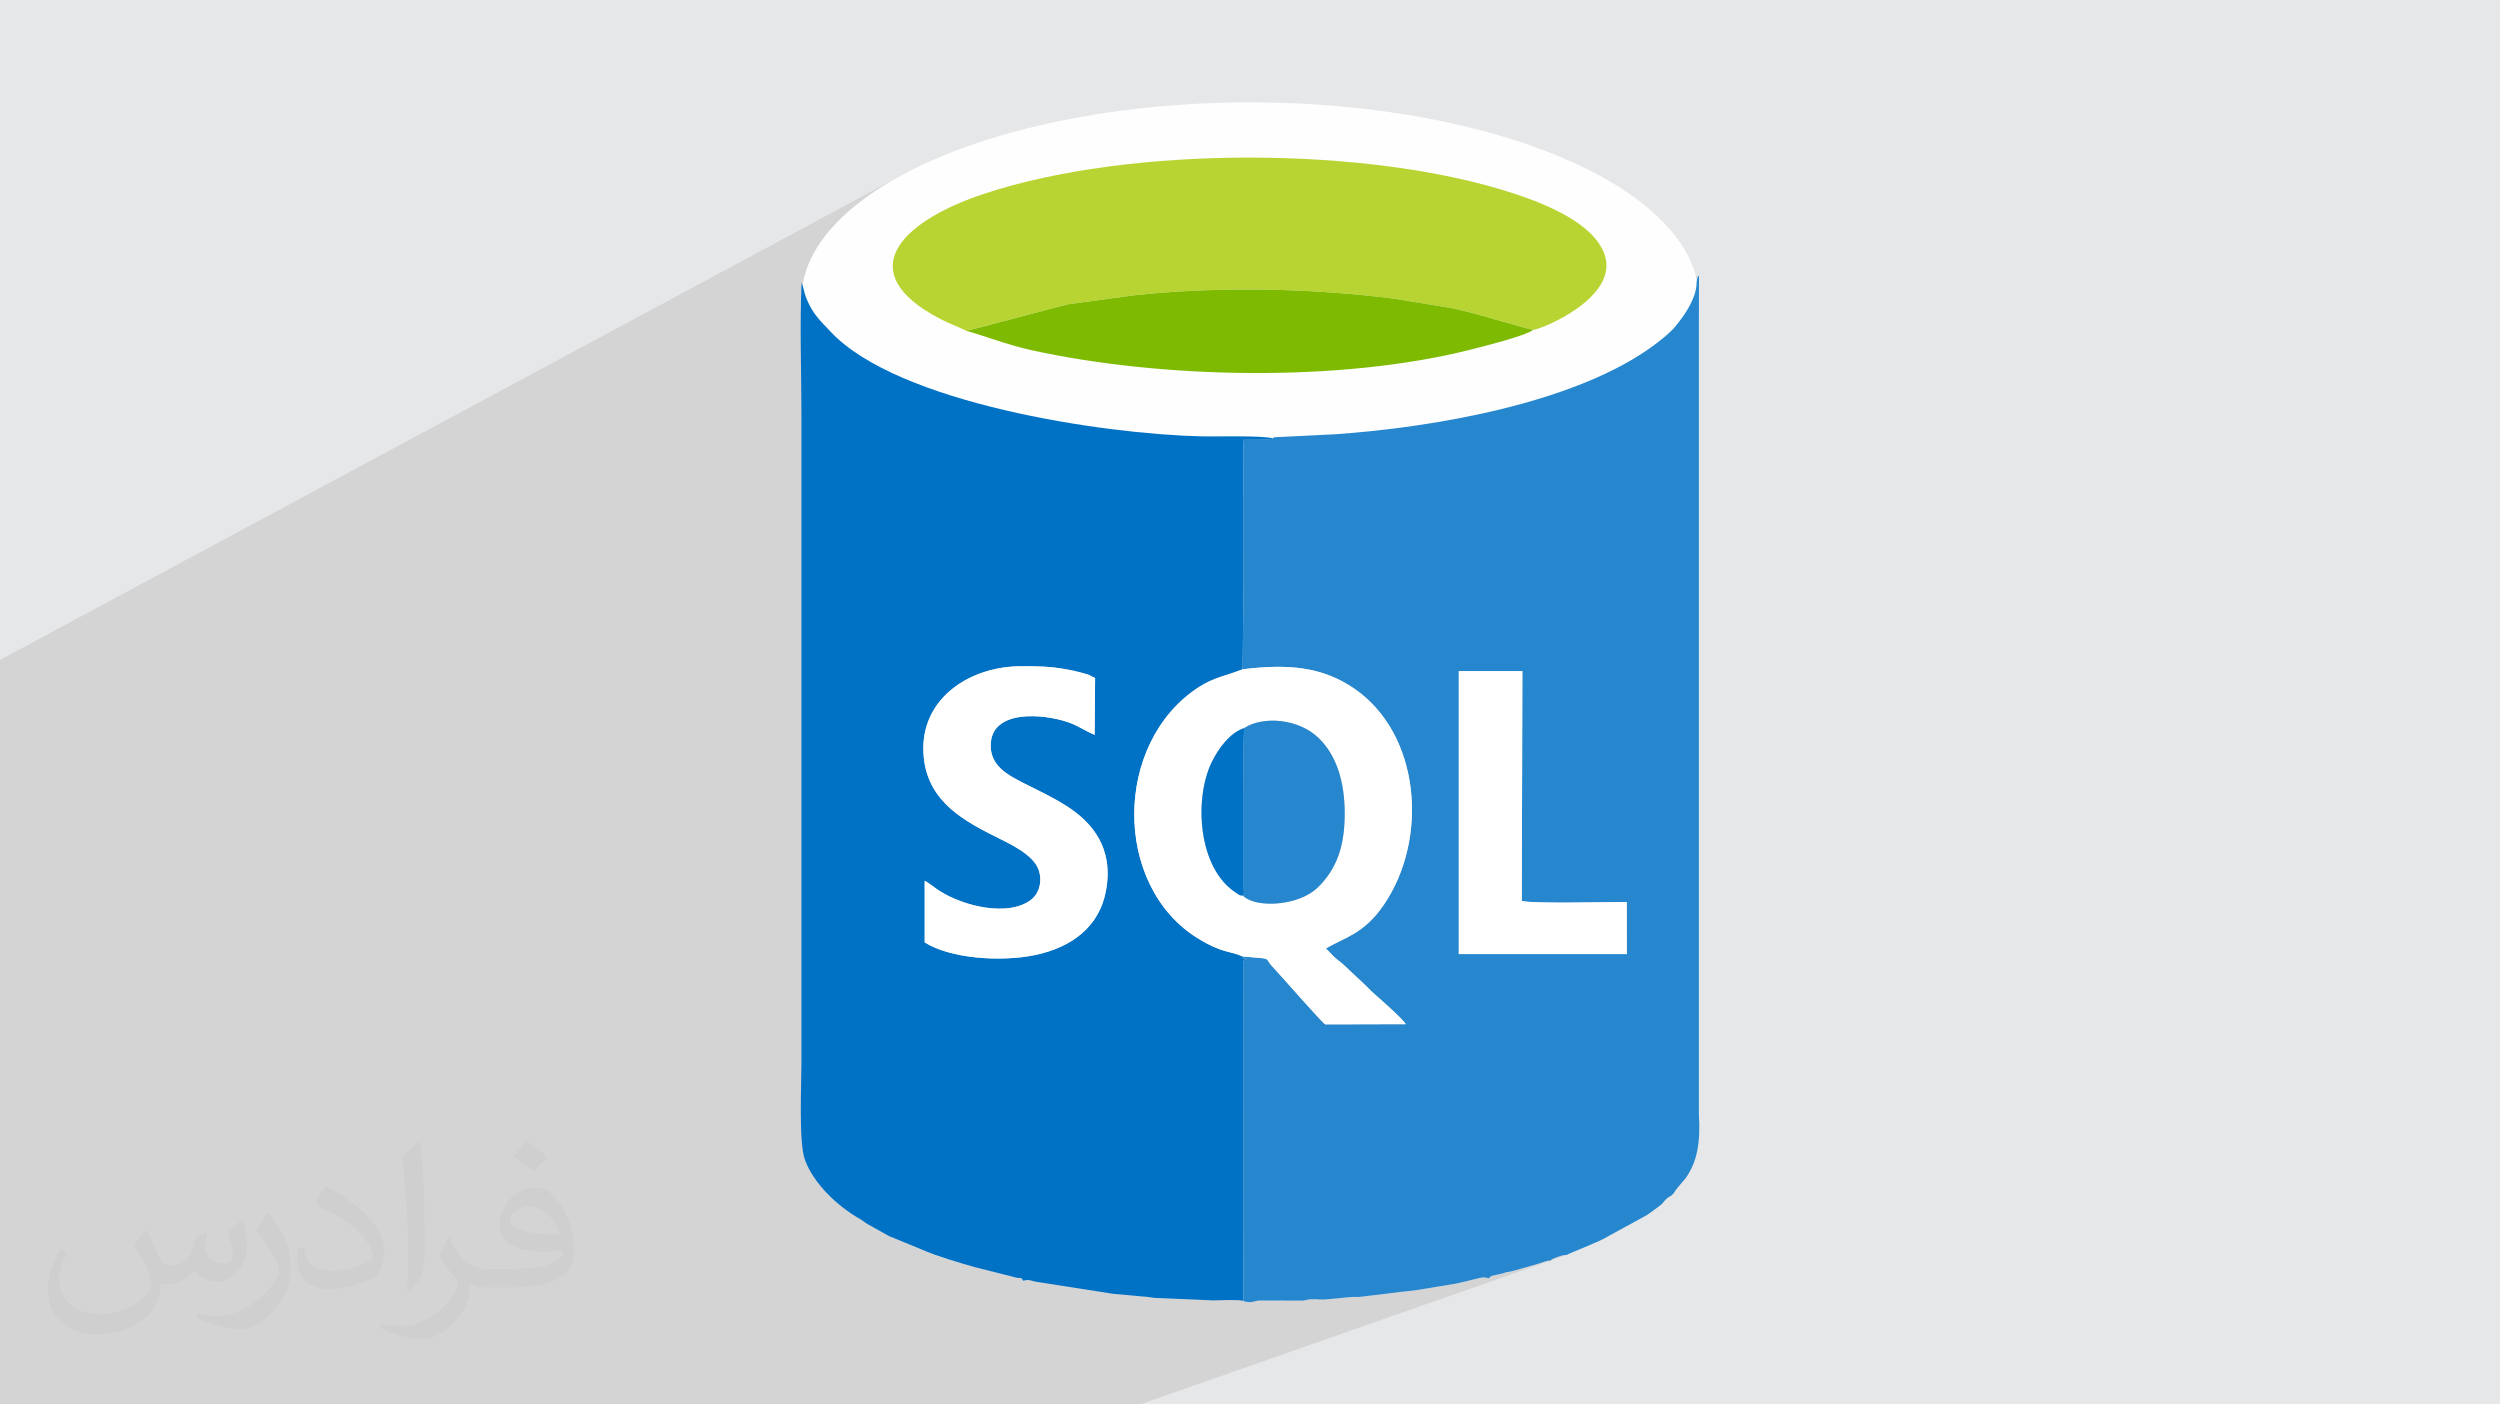
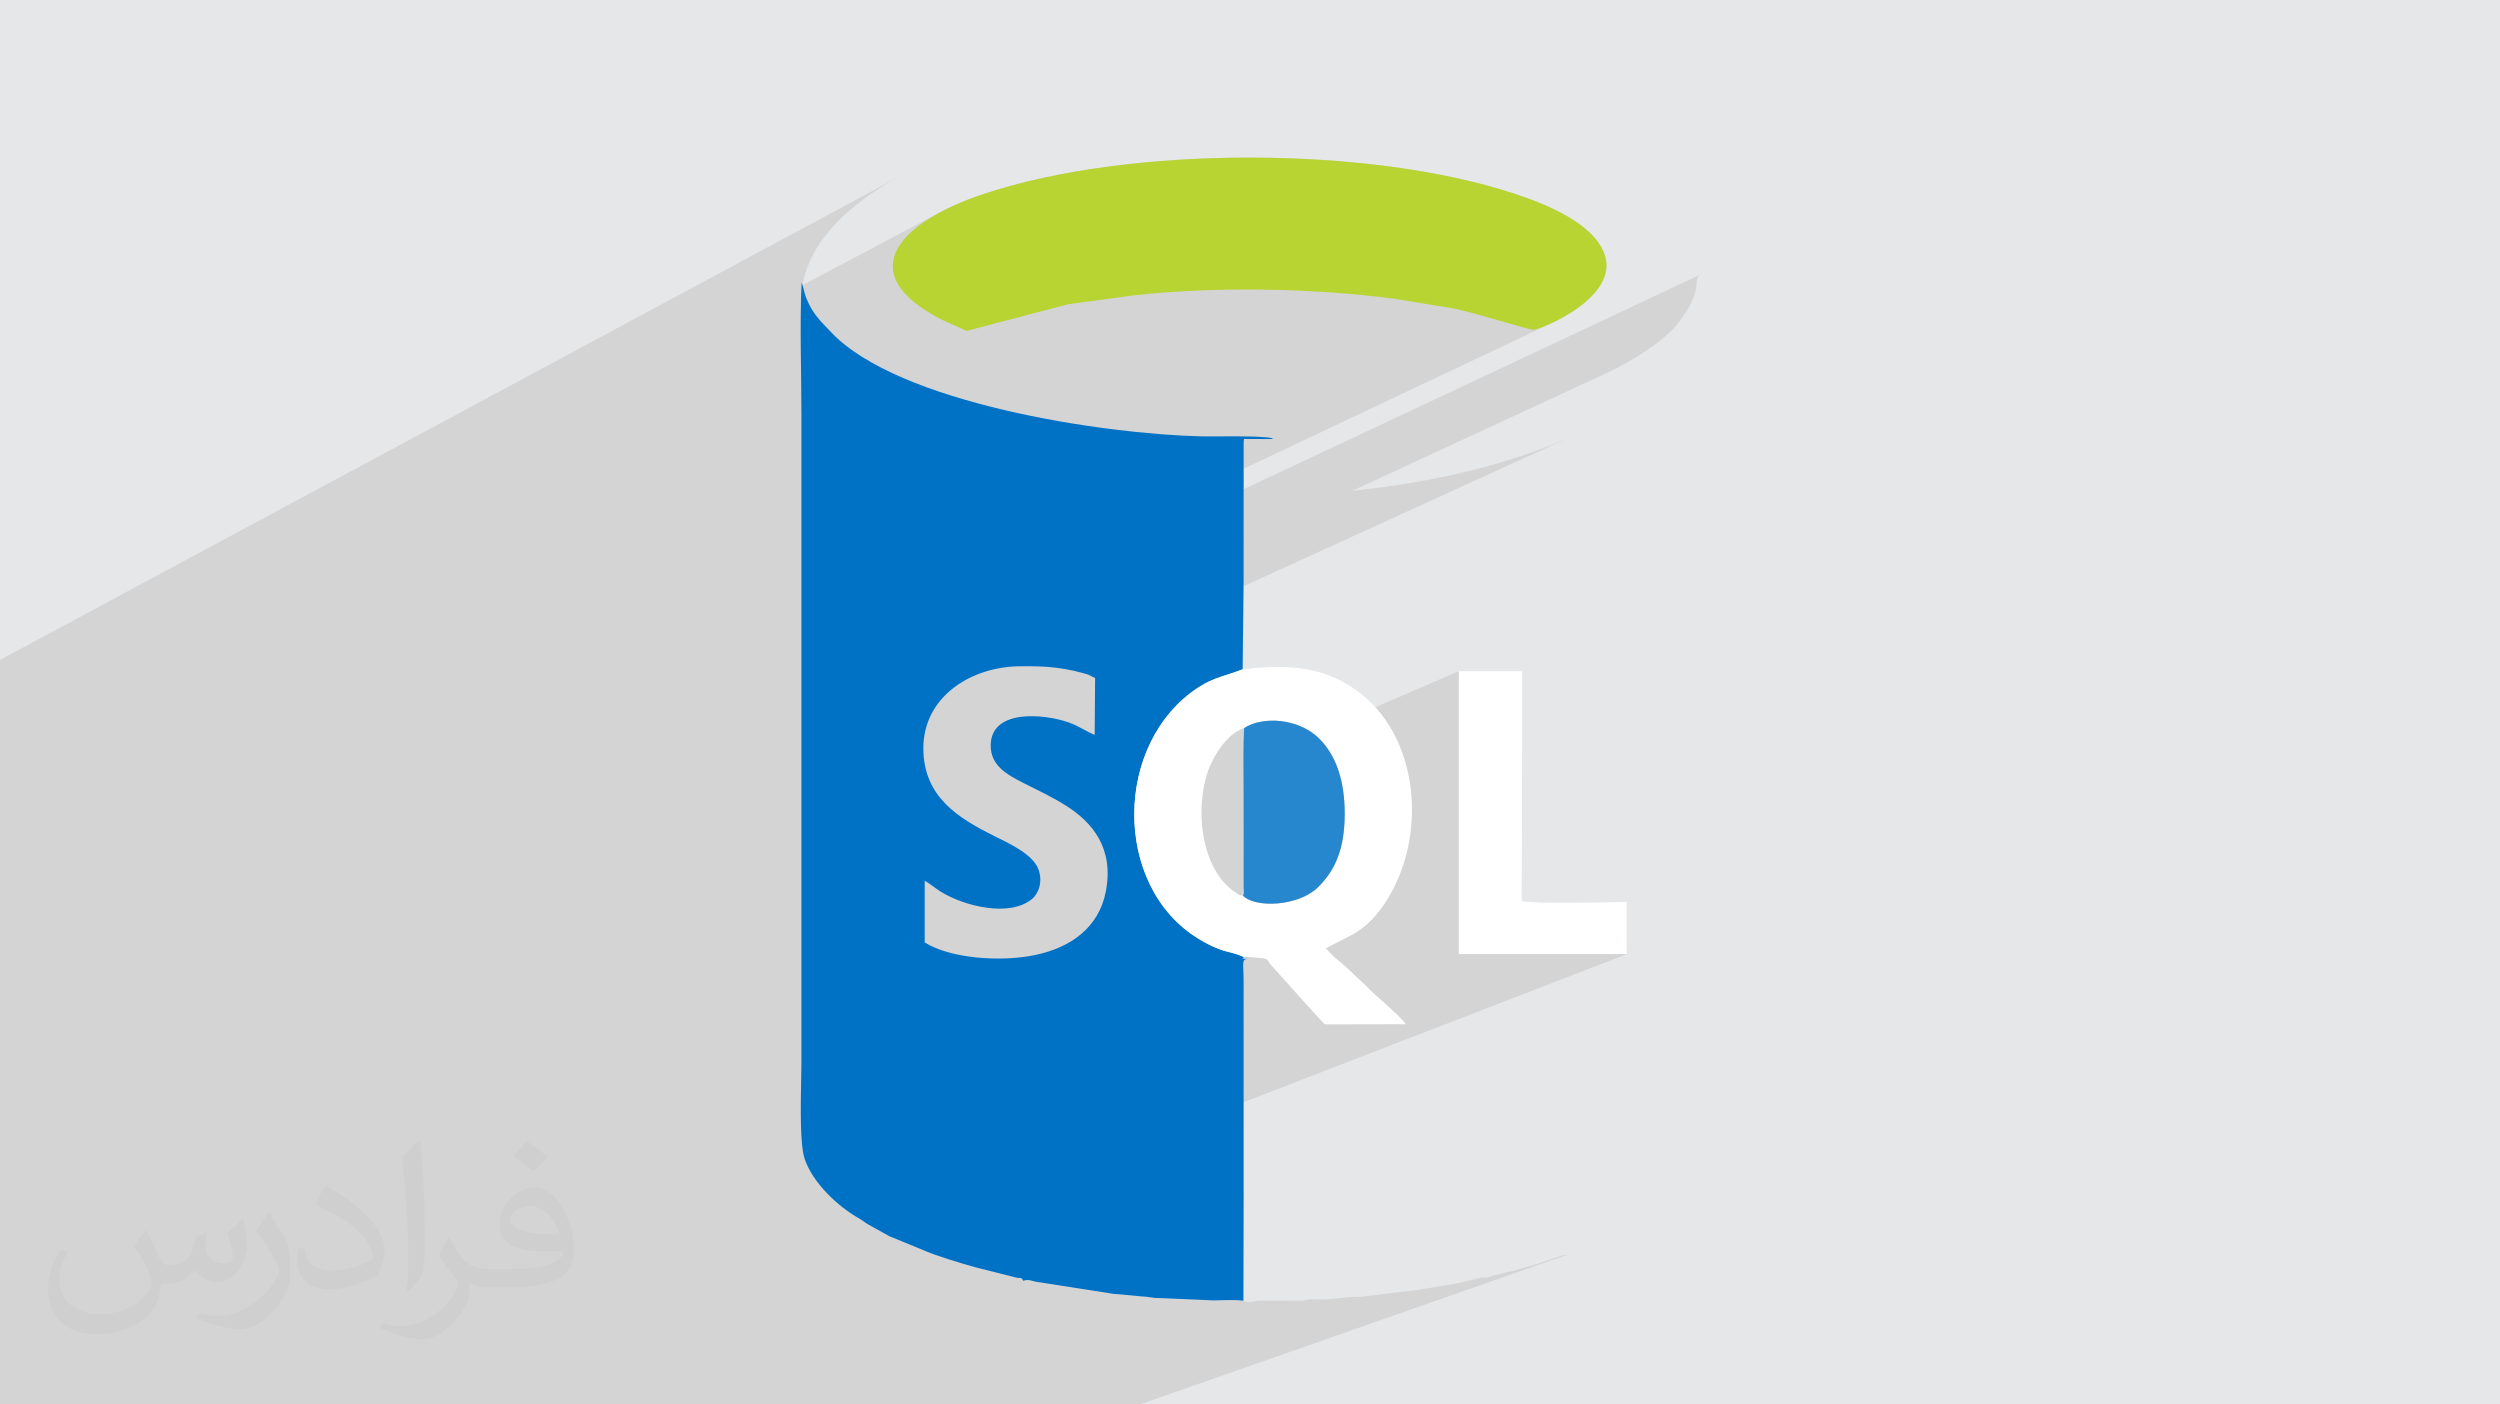
<svg xmlns="http://www.w3.org/2000/svg" xml:space="preserve" width="94.192mm" height="52.917mm" version="1.1" style="shape-rendering:geometricPrecision; text-rendering:geometricPrecision; image-rendering:optimizeQuality; fill-rule:evenodd; clip-rule:evenodd" viewBox="0 0 9419.16 5291.66">
  <defs>
    <style type="text/css">
   
    .fil3 {fill:#FEFEFE}
    .fil4 {fill:#0072C6}
    .fil5 {fill:#2687CF}
    .fil8 {fill:#7EBA00}
    .fil6 {fill:#B8D432}
    .fil0 {fill:#E6E7E8}
    .fil7 {fill:white}
    .fil2 {fill:#373435;fill-opacity:0.031}
    .fil1 {fill:#373435;fill-opacity:0.102}
   
  </style>
  </defs>
  <g id="Layer_x0020_1">
    <polygon class="fil0" points="-0,0 9419.16,0 9419.16,5291.66 -0,5291.66 " />
    <polygon class="fil1" points="-0,4988.44 -0,4926.89 -0,4905.58 -0,4890.8 -0,4854.39 -0,4835.93 -0,4820.11 -0,4793.24 -0,4793.22 -0,4792.69 -0,4791.63 -0,4657.08 -0,4607.15 -0,4605.78 -0,4601.78 -0,4598.12 -0,4490.6 -0,4433.55 -0,4425.09 -0,4404.24 -0,4387.15 -0,4354.17 -0,4339.96 -0,4333.45 -0,4311.51 -0,4279.08 -0,4239.53 -0,3962.05 -0,3931.16 -0,3927.86 -0,3924.24 -0,3898.63 -0,3888.06 -0,3815.34 -0,3794.11 -0,3675.39 -0,3569.1 -0,3536.8 -0,3264.65 -0,3186.89 -0,3107.24 -0,3106.95 -0,3106.6 -0,3101.1 -0,2690.43 -0,2674.82 -0,2664.89 -0,2486.34 3405.78,655.49 3355.58,683.49 3308.44,712.56 3264.46,742.64 3223.75,773.68 3186.41,805.65 3152.55,838.49 3122.28,872.15 3095.7,906.6 3072.91,941.78 3054.03,977.64 3039.16,1014.15 3028.41,1051.25 3024.52,1073.69 3544.78,798.27 3569.24,785.83 3594.88,773.8 3621.63,762.19 3649.43,751.02 3678.19,740.3 3707.87,730.06 3760.44,713.48 3814.93,697.98 3871.22,683.56 3929.17,670.21 3988.67,657.95 4049.57,646.75 4111.76,636.63 4175.1,627.59 4239.46,619.61 4304.72,612.71 4370.75,606.88 4437.41,602.11 4504.58,598.42 4572.13,595.79 4639.93,594.22 4707.85,593.72 4775.77,594.29 4843.55,595.92 4911.06,598.61 4978.18,602.36 5044.78,607.18 5110.73,613.05 5175.9,619.98 5240.16,627.96 5303.38,637.01 5365.44,647.1 5426.2,658.26 5485.54,670.46 5543.32,683.72 5599.42,698.02 5653.72,713.38 5706.07,729.79 5717.53,733.61 5729.29,737.62 5741.31,741.83 5753.57,746.23 5766.01,750.84 5778.62,755.64 5791.34,760.64 5804.16,765.85 5817.02,771.27 5829.9,776.9 5842.76,782.74 5855.56,788.8 5868.28,795.07 5880.87,801.56 5893.29,808.27 5905.52,815.21 5917.52,822.37 5929.24,829.76 5940.67,837.38 5951.75,845.23 5962.46,853.31 5972.76,861.64 5982.62,870.2 5991.99,879 6000.84,888.05 6009.15,897.34 6016.87,906.88 6023.96,916.67 6030.39,926.72 6036.13,937.02 6041.14,947.57 6045.39,958.39 6049.72,973.45 6052.1,988.26 6052.65,1002.8 6051.47,1017.05 6048.68,1031 6044.4,1044.65 6038.73,1057.96 6031.79,1070.93 6023.69,1083.55 6014.54,1095.8 6004.46,1107.66 5993.57,1119.12 5981.96,1130.17 5969.76,1140.8 5957.08,1150.98 5944.03,1160.7 5930.73,1169.96 5917.28,1178.73 5903.8,1187 5890.41,1194.76 5877.21,1201.99 5864.32,1208.68 5851.85,1214.81 4685.61,1766.03 4685.59,1843.16 6401.3,1037.01 6396,1046.21 6393.45,1054.81 6392.47,1063.77 6391.84,1074 6390.37,1086.45 6386.86,1102.05 6380.09,1121.73 6368.88,1146.44 6362.7,1158.07 6356.11,1169.34 6349.16,1180.27 6341.95,1190.86 6334.55,1201.13 6327.03,1211.11 6319.47,1220.79 6311.95,1230.21 6304.97,1238.21 6296.66,1246.69 6287.35,1255.45 6277.38,1264.28 6267.08,1272.98 6256.78,1281.34 6246.84,1289.16 6237.57,1296.23 6209.22,1316.66 6179.51,1336.34 6148.51,1355.29 6116.32,1373.5 6082.99,1391 6048.6,1407.8 5095.65,1848.84 5133.05,1845.05 5213.28,1835.06 5291.84,1823.41 5368.62,1810.13 5443.52,1795.29 5516.42,1778.91 5587.23,1761.06 5655.83,1741.78 5722.12,1721.11 5785.99,1699.1 5847.34,1675.8 5906.07,1651.26 4685.26,2208.77 4681.81,2521.73 4697.75,2519.85 4713.45,2518.16 4728.91,2516.68 4744.14,2515.41 4759.15,2514.35 4773.94,2513.53 4788.52,2512.94 4802.9,2512.58 4817.08,2512.48 4831.06,2512.62 4844.86,2513.03 4858.47,2513.71 4871.92,2514.67 4885.19,2515.9 4898.31,2517.43 4911.26,2519.25 4924.07,2521.38 4936.74,2523.81 4949.26,2526.57 4961.66,2529.65 4973.93,2533.06 4986.08,2536.81 4998.13,2540.91 5010.06,2545.36 5021.89,2550.17 5033.63,2555.35 5045.29,2560.9 5056.86,2566.83 5068.35,2573.16 5079.78,2579.88 5091.14,2587 5102.45,2594.53 5125.19,2611.21 5146.66,2629.14 5166.86,2648.25 5182.09,2664.51 5496.24,2528.65 5735.72,2528.59 5733.58,3394.5 5737.79,3395.5 5743.41,3396.39 5750.37,3397.18 5758.56,3397.88 5767.9,3398.49 5778.3,3399.01 5789.67,3399.46 5801.92,3399.82 5814.97,3400.12 5828.72,3400.35 5843.09,3400.52 5857.98,3400.63 5873.3,3400.69 5888.98,3400.7 5904.91,3400.67 5921.01,3400.6 5937.19,3400.5 5953.37,3400.38 5969.44,3400.22 5985.33,3400.05 6000.94,3399.87 6016.18,3399.68 6030.98,3399.48 6045.22,3399.28 6058.84,3399.09 6071.73,3398.91 6083.81,3398.74 6094.99,3398.6 6105.19,3398.47 6114.3,3398.38 6122.25,3398.32 6128.94,3398.3 6129.24,3587.51 6129.41,3594.7 4685.35,4152.82 4685.35,4157.9 4685.35,4168.24 4685.35,4178.6 4685.35,4188.96 4685.36,4199.29 4685.37,4209.58 4685.39,4219.79 4685.41,4229.91 4685.43,4239.91 4685.46,4249.77 4685.46,4490.83 4685.47,4492.7 4685.49,4494.9 4685.51,4497.33 4685.53,4499.91 4685.56,4502.54 4685.58,4505.12 4685.58,4507.57 4685.58,4509.8 4684.67,4900.7 4685.63,4901.36 4686.29,4901.93 4686.88,4902.43 4687.64,4902.91 4688.83,4903.39 4690.67,4903.88 4693.42,4904.43 4697.32,4905.05 4705.06,4905.86 4711.55,4905.89 4717.12,4905.34 4722.09,4904.37 4726.79,4903.17 4731.54,4901.92 4736.68,4900.79 4742.53,4899.96 4907.73,4900.13 4914.84,4899.32 4919.32,4898.6 4922.03,4897.94 4923.8,4897.34 4925.47,4896.78 4927.9,4896.24 4931.93,4895.71 4938.39,4895.18 4946.52,4894.88 4954.45,4895 4962.27,4895.37 4970.07,4895.81 4977.93,4896.15 4985.95,4896.22 4994.2,4895.85 5002.78,4894.86 5090.15,4886.8 5094.77,4886.46 5099.12,4886.33 5103.29,4886.34 5107.34,4886.42 5111.34,4886.51 5115.37,4886.53 5119.5,4886.41 5123.81,4886.09 5267.83,4868.76 5268.29,4868.67 5268.76,4868.57 5269.24,4868.46 5269.72,4868.35 5270.2,4868.23 5270.66,4868.12 5271.12,4868.02 5271.55,4867.93 5320.92,4862.67 5322.72,4862.44 5324.39,4862.24 5325.99,4862.06 5327.56,4861.89 5329.13,4861.72 5330.76,4861.53 5332.5,4861.31 5334.37,4861.05 5485.09,4836.21 5485.44,4836.14 5485.83,4836.06 5486.25,4835.97 5486.69,4835.88 5487.12,4835.78 5487.54,4835.69 5487.93,4835.6 5488.27,4835.53 5488.61,4835.46 5489,4835.37 5489.41,4835.28 5489.84,4835.17 5490.26,4835.07 5490.67,4834.97 5491.05,4834.88 5491.39,4834.8 5546.11,4821.98 5555.02,4819.91 5563.2,4817.76 5570.87,4815.76 5578.27,4814.15 5585.62,4813.15 5593.15,4812.99 5601.09,4813.91 5601.36,4813.98 5622.16,4806.68 5625.82,4805.6 5629.54,4804.77 5633.26,4804.04 5636.9,4803.27 5641.69,4802.2 5646.29,4801.2 5650.81,4800.22 5655.37,4799.17 5660.07,4797.98 5665.02,4796.6 5670.34,4794.94 5676.14,4792.94 5682.37,4792.32 5690.77,4790.69 5700.65,4788.33 5711.33,4785.49 5722.12,4782.45 5732.35,4779.46 5741.32,4776.8 5748.36,4774.72 5755.15,4772.75 5761.06,4771.04 5766.41,4769.5 5771.5,4768.04 5776.62,4766.59 5782.07,4765.05 5788.17,4763.35 5793.91,4761.76 5862.18,4737.83 5863.33,4737.48 5864.85,4737.04 5867.01,4736.38 5870.11,4735.37 5875.01,4733.7 5879.13,4732.27 5882.77,4731.07 5886.2,4730.08 5889.72,4729.28 5893.6,4728.66 5898.14,4728.21 5903.61,4727.9 4294.38,5291.66 4293.51,5291.66 4283.29,5291.66 4283.13,5291.66 4282.87,5291.66 4282.27,5291.66 4282.01,5291.66 4273.88,5291.66 4254.63,5291.66 4254.27,5291.66 4245.32,5291.66 4240.53,5291.66 4209.59,5291.66 4192.18,5291.66 4191.18,5291.66 4190,5291.66 4113.36,5291.66 4104.88,5291.66 4071.88,5291.66 4070.57,5291.66 3979.47,5291.66 3949.1,5291.66 3887.03,5291.66 3826.06,5291.66 3809.94,5291.66 3650.79,5291.66 3620.97,5291.66 3597.18,5291.66 3484.87,5291.66 3247.99,5291.66 3184.8,5291.66 3091.71,5291.66 3059.28,5291.66 2662.87,5291.66 2607.87,5291.66 2592.84,5291.66 2555.24,5291.66 2545.87,5291.66 2306.31,5291.66 1965.08,5291.66 1953.04,5291.66 1738.76,5291.66 1722.84,5291.66 1711.42,5291.66 1608.6,5291.66 1589.86,5291.66 1536.01,5291.66 1444.86,5291.66 1346.29,5291.66 1314.16,5291.66 1260.65,5291.66 1224.91,5291.66 1154.5,5291.66 976.16,5291.66 938.53,5291.66 871.24,5291.66 830.06,5291.66 822.45,5291.66 782.56,5291.66 739.24,5291.66 734.34,5291.66 731.59,5291.66 694.73,5291.66 599.87,5291.66 574.44,5291.66 563.74,5291.66 559.35,5291.66 528.07,5291.66 258.87,5291.66 243.32,5291.66 231.55,5291.66 59.13,5291.66 19.2,5291.66 -0,5291.66 -0,5267.68 -0,5237.92 -0,5193 -0,5121.61 -0,5050.18 " />
    <path class="fil2" d="M550.85 4636.82c17.98,27.25 29.64,53.44 41.02,82.55 8.46,16.94 12.95,48.16 52.65,48.16 11.63,0 28.32,-3.43 43.13,-11.63 16.66,-8.74 29.36,-21.97 35.99,-42.06l15.87 -53.44 38.63 -19.05 2.64 2.64c-5.28,20.12 -6.6,39.42 -6.6,54.51 0,44.7 38.63,61.65 69.32,61.65 17.98,0 34.14,-8.74 34.14,-25.15 0,-21.16 -8.99,-57.15 -20.65,-89.43 17.98,-17.98 35.99,-35.99 56.62,-50.55l3.17 1.6c8.99,38.1 14.02,75.67 14.02,100.81 0,24.61 -10.85,51.87 -19.84,69.6 -18.52,34.92 -51.33,62.71 -91.01,62.71 -30.15,0 -63.75,-15.09 -86.79,-43.13l-1.32 0c-21.69,27 -55.3,51.33 -109.02,51.33l-16.66 0c-2.64,35.46 -10.31,60.58 -21.97,83.08 -32,62.43 -127,106.63 -216.43,106.63 -124.36,0 -186.79,-71.7 -186.79,-167.21 0,-59 19.3,-113.77 48.95,-152.65l24.33 10.06c-18.52,35.46 -30.96,68.78 -30.96,101.6 0,89.43 72.77,132.03 156.64,132.03 77.8,0 174.09,-49.48 191.57,-106.88 -6.6,-62.71 -30.15,-92.07 -66.14,-149.22 10.85,-19.05 24.87,-38.1 42.34,-58.47l3.17 0 0 0 0 0 -0.02 -0.09zm1434.31 -336.55c26.19,16.41 51.87,35.71 76.99,57.94 -14.02,19.84 -31.5,37.85 -53.19,53.72 -25.15,-20.37 -50.27,-37.85 -75.95,-56.36 17.45,-19.58 34.67,-38.35 52.12,-55.3l0 0 0 0 0 0 0 0 0 0 0.03 0zm13.49 244.48c-42.34,0 -76.99,27.79 -76.99,48.41 0,44.2 84.66,57.94 186,57.4 -12.7,-51.87 -57.15,-105.84 -109.02,-105.84l0.01 0.03zm-95 236.55c55.04,0 103.2,-1.6 139.95,-10.85 41.02,-10.31 75.67,-30.96 75.67,-45.24 0,-3.71 0,-8.2 -1.32,-11.91 -23.01,2.11 -49.48,2.11 -72.49,2.11 -74.6,0 -131.75,-16.94 -154.25,-58.75 -5.56,-11.63 -9.52,-24.61 -9.52,-39.42 0,-40.49 17.45,-79.91 48.16,-107.16 25.65,-22.48 53.97,-36.5 82.8,-36.5 52.12,0 93.65,41.81 122.76,107.7 15.87,35.99 26.72,77.52 26.72,129.92 0,34.92 -9.52,64.29 -31.22,85.98 -40.49,39.17 -115.09,53.97 -229.39,53.97l-51.87 0 0 0 -13.49 0c-28.32,0 -48.69,-5.03 -64.82,-17.45l-2.64 0c0.79,6.6 1.32,12.95 1.32,19.05 0,25.65 -8.46,58.47 -25.65,84.66 -50.8,75.41 -105.84,108.2 -153.47,108.2 -48.16,0 -107.16,-18.52 -160.35,-42.6l9.52 -18.52c17.2,7.14 41.02,11.91 73.81,11.91 85.98,0 198.96,-82.55 212.98,-163.25 -3.17,-6.6 -8.99,-15.34 -17.2,-24.61 -25.15,-29.9 -41.02,-54.76 -55.83,-80.95 12.7,-25.15 24.33,-45.24 35.18,-63.5l4.5 -0.53c36.78,74.88 70.1,117.73 144.45,117.73l11.63 0 0 0 53.97 0 0 0 0 0 0 0 0 0 0 0 0.09 0.01zm-372.54 79.12c6.35,-34.39 6.88,-73.02 6.88,-109.02l0 -53.44c0,-99.75 -12.7,-244.73 -23.01,-339.19 17.98,-19.3 43.13,-42.06 62.97,-57.4l5.82 1.6c13.49,118.8 16.66,256.39 16.66,383.64 0,33.35 -1.32,65.89 -4.5,89.69 -1.85,30.15 -19.3,52.91 -56.62,87.83l-8.2 -3.71zm-383.38 -157.43c1.85,46.84 24.87,83.62 105.31,83.62 50.01,0 92.33,-12.95 139.17,-35.18 8.46,-3.71 12.95,-8.74 12.95,-12.95 0,-29.36 -22.48,-68.25 -60.32,-103.71 -36.78,-33.35 -85.47,-62.71 -130.96,-82.3 -15.62,-6.6 -20.65,-13.49 -20.65,-20.12 0,-13.49 17.98,-41.81 32.82,-62.18l5.03 -0.53c52.12,27.25 110.34,67.74 153.47,112.7 39.17,41.53 63.5,83.62 63.5,129.39 0,33.86 -10.31,65.61 -27,95.25 -57.15,28.83 -118.01,50.8 -178.33,50.8 -73.28,0 -123.29,-34.39 -123.29,-115.09 0,-8.74 0,-22.22 3.17,-39.7l25.15 0 0 0 0 0 0 0 0 0 0 0 -0.02 0zm-132.57 -133.1l45.52 73.56c16.66,27.25 32.28,56.9 32.28,103.71l0 59.79c0,48.41 -30.96,100.28 -80.95,151.61 -39.17,34.67 -73.81,49.48 -105.84,49.48 -47.62,0 -102.13,-14.81 -165.1,-41.81l7.14 -18.52c19.84,5.28 42.85,9.78 71.17,9.78 90.5,-0.53 183.08,-66.67 225.42,-147.37 5.03,-9.27 6.88,-17.98 6.88,-24.08 0,-9.27 -5.03,-19.58 -8.99,-28.83 -23.01,-43.38 -48.69,-83.08 -76.99,-119.86 14.81,-23.29 29.64,-45.77 45.77,-68l3.71 0.53 0 0 0 0 0 0 0 0 0 0 -0.02 0.01z" />
    <g id="_1549193267008">
-       <ellipse class="fil3" cx="4710.48" cy="1127.05" rx="1690.8" ry="741.34" />
      <path class="fil4" d="M3478.87 2819.12c0,-192.46 177.66,-308.96 369.24,-308.96 61.47,0 103.42,0.05 167.39,11.24 20.45,3.57 38.65,7.43 57.31,12.66 8.29,2.32 17.55,4.51 27.28,7.73l25.9 12.82 -1.67 213.83c-28.87,-10.48 -59.51,-33.22 -98.14,-46.71 -96.26,-33.61 -293.58,-50.05 -293.58,87.35 0,75.09 60.39,108.87 121.06,139.82 62.66,31.97 109.13,52.56 163.77,87.34 97.07,61.78 180.64,158.5 148.9,322.68 -26.03,134.63 -130.44,210.93 -266.55,239.37 -128.22,26.79 -318.82,13.75 -415.88,-47.6l0 -231.97c14.66,6.65 38.95,27.14 56.91,38.53 91.26,57.9 259.95,98.42 345.06,31.86 27.96,-21.87 43.18,-67.14 27.06,-112.59 -20.53,-57.93 -109.55,-97.98 -168.68,-127.56 -133.71,-66.87 -265.38,-146.57 -265.38,-329.84zm-128.44 1838.37l124.44 51.04c49.46,22.6 144.5,50.59 199.8,66.12l156.73 39.53c13.21,2.65 14.39,-4.52 24.4,11.52 18.91,-7.38 31.27,0.48 47.96,3.62l291.54 45.51c9.92,1.25 18,1.13 27.7,2.25l77.16 7.29c25.97,1.17 33.01,3.9 50.29,5.68l220.84 9.38c33.08,-0.37 82.18,-3.41 113.38,1.27l0.91 -390.9c0.03,-5.56 -0.11,-14.49 -0.12,-18.97l0 -241.06c-0.14,-52.18 -0.2,-111.29 0.12,-161.83l0 -162.16c-0.32,-50.54 -0.26,-109.66 -0.12,-161.83 0.02,-6.18 0.08,-15.65 0.04,-22.73 -0.07,-9.99 0.12,-6.13 0.16,-18.7 0.03,-13.49 -0.22,-13.37 -0.16,-22.54 0.43,-67.68 -10.17,-86.32 16.37,-87.38 -38.68,0 -7.04,1.82 -20.06,-8.89 -46.03,-21.61 -74.36,-10.25 -168.77,-68.37 -320.12,-197.07 -319.86,-736.67 3.74,-946.53 57.48,-37.28 101.27,-42.03 165.03,-67.08l3.65 -331.04c-0.01,-3.8 0.11,-15.13 0.04,-26.43l0.14 -497c0.21,-3.82 1.05,-8.17 1.16,-13.27l91.23 0.2c27.23,-0.72 15.48,1.27 15.65,-3.05 -41.77,-10.77 -219.21,-5.92 -267.58,-7.06 -373.91,-8.76 -1142.23,-125.01 -1395.22,-392.88 -42.09,-44.56 -69.89,-68.85 -94.48,-131.5 -6.48,-16.51 -9.65,-40.29 -16.2,-54.96 -7.43,158.45 -0.75,333.54 -0.75,493.83l0 2450.8c0,79.62 -10.4,292.88 12.74,358.79 31.2,88.86 122.49,175.92 204.57,222.62 16.81,9.56 21.01,15.15 36.63,23.85l77.04 42.86z" />
-       <path class="fil5" d="M5496.24 2528.65l239.48 -0.06 -2.14 865.91c37.02,11.21 331.01,3.8 395.36,3.8l0.3 189.21 0.17 7.19 -633.17 0 0 -1066.05zm-702.56 -877.51c-0.17,4.32 11.58,2.33 -15.65,3.05l-91.23 -0.2c-0.11,5.1 -0.95,9.45 -1.16,13.27l-0.14 497c0.07,11.3 -0.05,22.63 -0.04,26.43l-3.65 331.04c171.34,-21.13 300.32,-9.75 420.64,72.8 249.32,171.06 281.65,566.52 110.24,815.99 -76.27,111.01 -151.07,122.32 -217.37,163.34 10.66,8.56 21.22,22.25 33.31,33.24 15.46,14.04 26.47,20.08 40.84,34.64l75.11 70.5c14.85,15.06 21.78,22.3 35.85,34.61 20.98,18.36 105.94,93.34 116.22,111.86l-303.5 0.75c-10.22,-3.93 -174.11,-191.71 -201.8,-220.84 -19.22,-20.21 -8.12,-26.37 -39.86,-28.92 -25.37,-2.03 -45.83,-4.41 -69.68,-5.99 13.02,10.71 -18.62,8.89 20.06,8.89 -26.54,1.06 -15.94,19.7 -16.37,87.38 -0.06,9.17 0.19,9.05 0.16,22.54 -0.04,12.57 -0.23,8.71 -0.16,18.7 0.04,7.08 -0.02,16.55 -0.04,22.73 -0.14,52.17 -0.2,111.29 0.12,161.83l0 162.16c-0.32,50.54 -0.26,109.65 -0.12,161.83l0 241.06c0.01,4.48 0.15,13.41 0.12,18.97l-0.91 390.9c3.2,1.89 0.51,2.56 12.65,4.35 22.61,3.34 28.37,-3.45 45.21,-5.09l165.2 0.17c23.2,-2.28 9.42,-3.51 30.66,-4.95 22.02,-1.5 41,3.28 64.39,-0.32l87.37 -8.06c12.73,-1.26 21.88,0.49 33.66,-0.71l144.02 -17.33c1.21,-0.21 2.59,-0.62 3.72,-0.83l49.37 -5.26c4.99,-0.67 8.22,-0.86 13.45,-1.62l150.72 -24.84c0.87,-0.16 2.33,-0.5 3.18,-0.68 0.84,-0.16 2.3,-0.55 3.12,-0.73l54.72 -12.82c24.93,-5.22 39.65,-13.72 63.55,-5.85 6.54,-10.26 17.71,-10.65 27.24,-12.86 13.12,-3.03 23.05,-4.47 39.24,-10.33 13.13,-0.09 56.63,-13.7 72.22,-18.22 19.52,-5.66 26.57,-7.71 46.84,-13.32 18.62,-5.17 28.37,-11.81 47.06,-12.33 7.11,-6.45 1.97,-3.03 13.09,-8.27 8.31,-3.92 4.98,-2.18 14.76,-5.43 14.34,-4.78 17.4,-6.84 33.5,-7.47 13.16,-8.66 128.23,-51.39 154.43,-69.59l146.45 -80.07c8.09,-5.71 13.9,-9.65 20.7,-14.54 1.68,-1.22 6.91,-5.09 8.55,-6.33l19.96 -14.84c6.74,-5.39 5.36,-4.11 10.84,-9.93 6.43,-6.81 9.74,-12.62 16.89,-18.4 12.38,-9.99 8.5,-2.46 20.58,-14.33 7.68,-7.54 8.15,-12.45 14.59,-20.26l34.97 -41.45c41.31,-59.34 56.41,-129.02 49.15,-243.16l0 -2937.57 0.58 -220.42c-18.89,26.14 4.48,36.02 -32.42,109.43 -15.84,31.52 -36.99,59.01 -56.93,83.77 -16.52,20.51 -50.88,48.34 -74.38,66.02 -294.93,221.99 -834.25,313.89 -1207.84,339.93l-226.04 10.97c-1.16,0.25 -2.65,0.82 -3.62,1.1l-6.39 2.91z" />
      <path class="fil6" d="M3642.24 1247.19c1.08,-0.68 2.95,-2.54 3.53,-1.47l377.74 -99.3 248.28 -33.72c315.53,-34.25 665.61,-27.1 977.18,12.15l226.23 37.03c12.14,2.62 26.09,6.49 36.55,8.75 61.05,13.19 247.2,71.45 265.5,71.97 30.24,-1.42 325.13,-122.23 268.14,-284.21 -41.08,-116.76 -218.8,-188.86 -339.32,-228.6 -547.63,-180.6 -1448.22,-182.33 -1998.2,0.27 -321.14,106.62 -498.83,297.66 -165.56,471.4 32.38,16.88 69.08,29.97 99.93,45.73z" />
      <path class="fil7" d="M4687.51 2743.15c70.22,-45.98 205.03,-37.06 282.3,39.07 66.18,65.21 96.63,163.66 96.61,282.99 -0.02,126.25 -31.69,210.39 -101.35,278.36 -73.71,71.92 -237.21,78.29 -281.88,30.83 -15.91,-1.7 -8.11,0.92 -24.75,-9.63 -146.84,-93.04 -160.27,-358.1 -92.1,-495.32 24.79,-49.88 67.58,-109.11 121.17,-126.3zm-5.7 -221.42c-63.76,25.05 -107.55,29.8 -165.03,67.08 -323.6,209.86 -323.86,749.46 -3.74,946.53 94.41,58.12 122.74,46.76 168.77,68.37 23.85,1.58 44.31,3.96 69.68,5.99 31.74,2.55 20.64,8.71 39.86,28.92 27.69,29.13 191.58,216.91 201.8,220.84l303.5 -0.75c-10.28,-18.52 -95.24,-93.5 -116.22,-111.86 -14.07,-12.31 -21,-19.55 -35.85,-34.61l-75.11 -70.5c-14.37,-14.56 -25.38,-20.6 -40.84,-34.64 -12.09,-10.99 -22.65,-24.68 -33.31,-33.24 66.3,-41.02 141.1,-52.33 217.37,-163.34 171.41,-249.47 139.08,-644.93 -110.24,-815.99 -120.32,-82.55 -249.3,-93.93 -420.64,-72.8z" />
-       <path class="fil8" d="M3642.24 1247.19c36.97,7.79 149.1,51.2 239.98,71.29 491.98,108.77 1163.64,122.89 1654.1,-0.14 53.69,-13.47 208.6,-52.03 240.93,-75.74 -18.3,-0.52 -204.45,-58.78 -265.5,-71.97 -10.46,-2.26 -24.41,-6.13 -36.55,-8.75l-226.23 -37.03c-311.57,-39.25 -661.65,-46.4 -977.18,-12.15l-248.28 33.72 -377.74 99.3c-0.58,-1.07 -2.45,0.79 -3.53,1.47z" />
-       <path class="fil7" d="M3478.87 2819.12c0,183.27 131.67,262.97 265.38,329.84 59.13,29.58 148.15,69.63 168.68,127.56 16.12,45.45 0.9,90.72 -27.06,112.59 -85.11,66.56 -253.8,26.04 -345.06,-31.86 -17.96,-11.39 -42.25,-31.88 -56.91,-38.53l0 231.97c97.06,61.35 287.66,74.39 415.88,47.6 136.11,-28.44 240.52,-104.74 266.55,-239.37 31.74,-164.18 -51.83,-260.9 -148.9,-322.68 -54.64,-34.78 -101.11,-55.37 -163.77,-87.34 -60.67,-30.95 -121.06,-64.73 -121.06,-139.82 0,-137.4 197.32,-120.96 293.58,-87.35 38.63,13.49 69.27,36.23 98.14,46.71l1.67 -213.83 -25.9 -12.82c-9.73,-3.22 -18.99,-5.41 -27.28,-7.73 -18.66,-5.23 -36.86,-9.09 -57.31,-12.66 -63.97,-11.19 -105.92,-11.24 -167.39,-11.24 -191.58,0 -369.24,116.5 -369.24,308.96z" />
      <path class="fil7" d="M5496.24 3594.7l633.17 0 -0.17 -7.19 -0.3 -189.21c-64.35,0 -358.34,7.41 -395.36,-3.8l2.14 -865.91 -239.48 0.06 0 1066.05z" />
      <path class="fil5" d="M4687.51 2743.15c-4.74,91.01 -1.82,163.36 -2.05,247.39l0.2 229.77c-0.04,12.49 -0.22,8.8 -0.17,18.69l0.11 99.51c-0.45,22.24 4.28,23.74 -2.41,35.89 44.67,47.46 208.17,41.09 281.88,-30.83 69.66,-67.97 101.33,-152.11 101.35,-278.36 0.02,-119.33 -30.43,-217.78 -96.61,-282.99 -77.27,-76.13 -212.08,-85.05 -282.3,-39.07z" />
-       <path class="fil4" d="M4683.19 3374.4c6.69,-12.15 1.96,-13.65 2.41,-35.89l-0.11 -99.51c-0.05,-9.89 0.13,-6.2 0.17,-18.69l-0.2 -229.77c0.23,-84.03 -2.69,-156.38 2.05,-247.39 -53.59,17.19 -96.38,76.42 -121.17,126.3 -68.17,137.22 -54.74,402.28 92.1,495.32 16.64,10.55 8.84,7.93 24.75,9.63z" />
    </g>
  </g>
</svg>